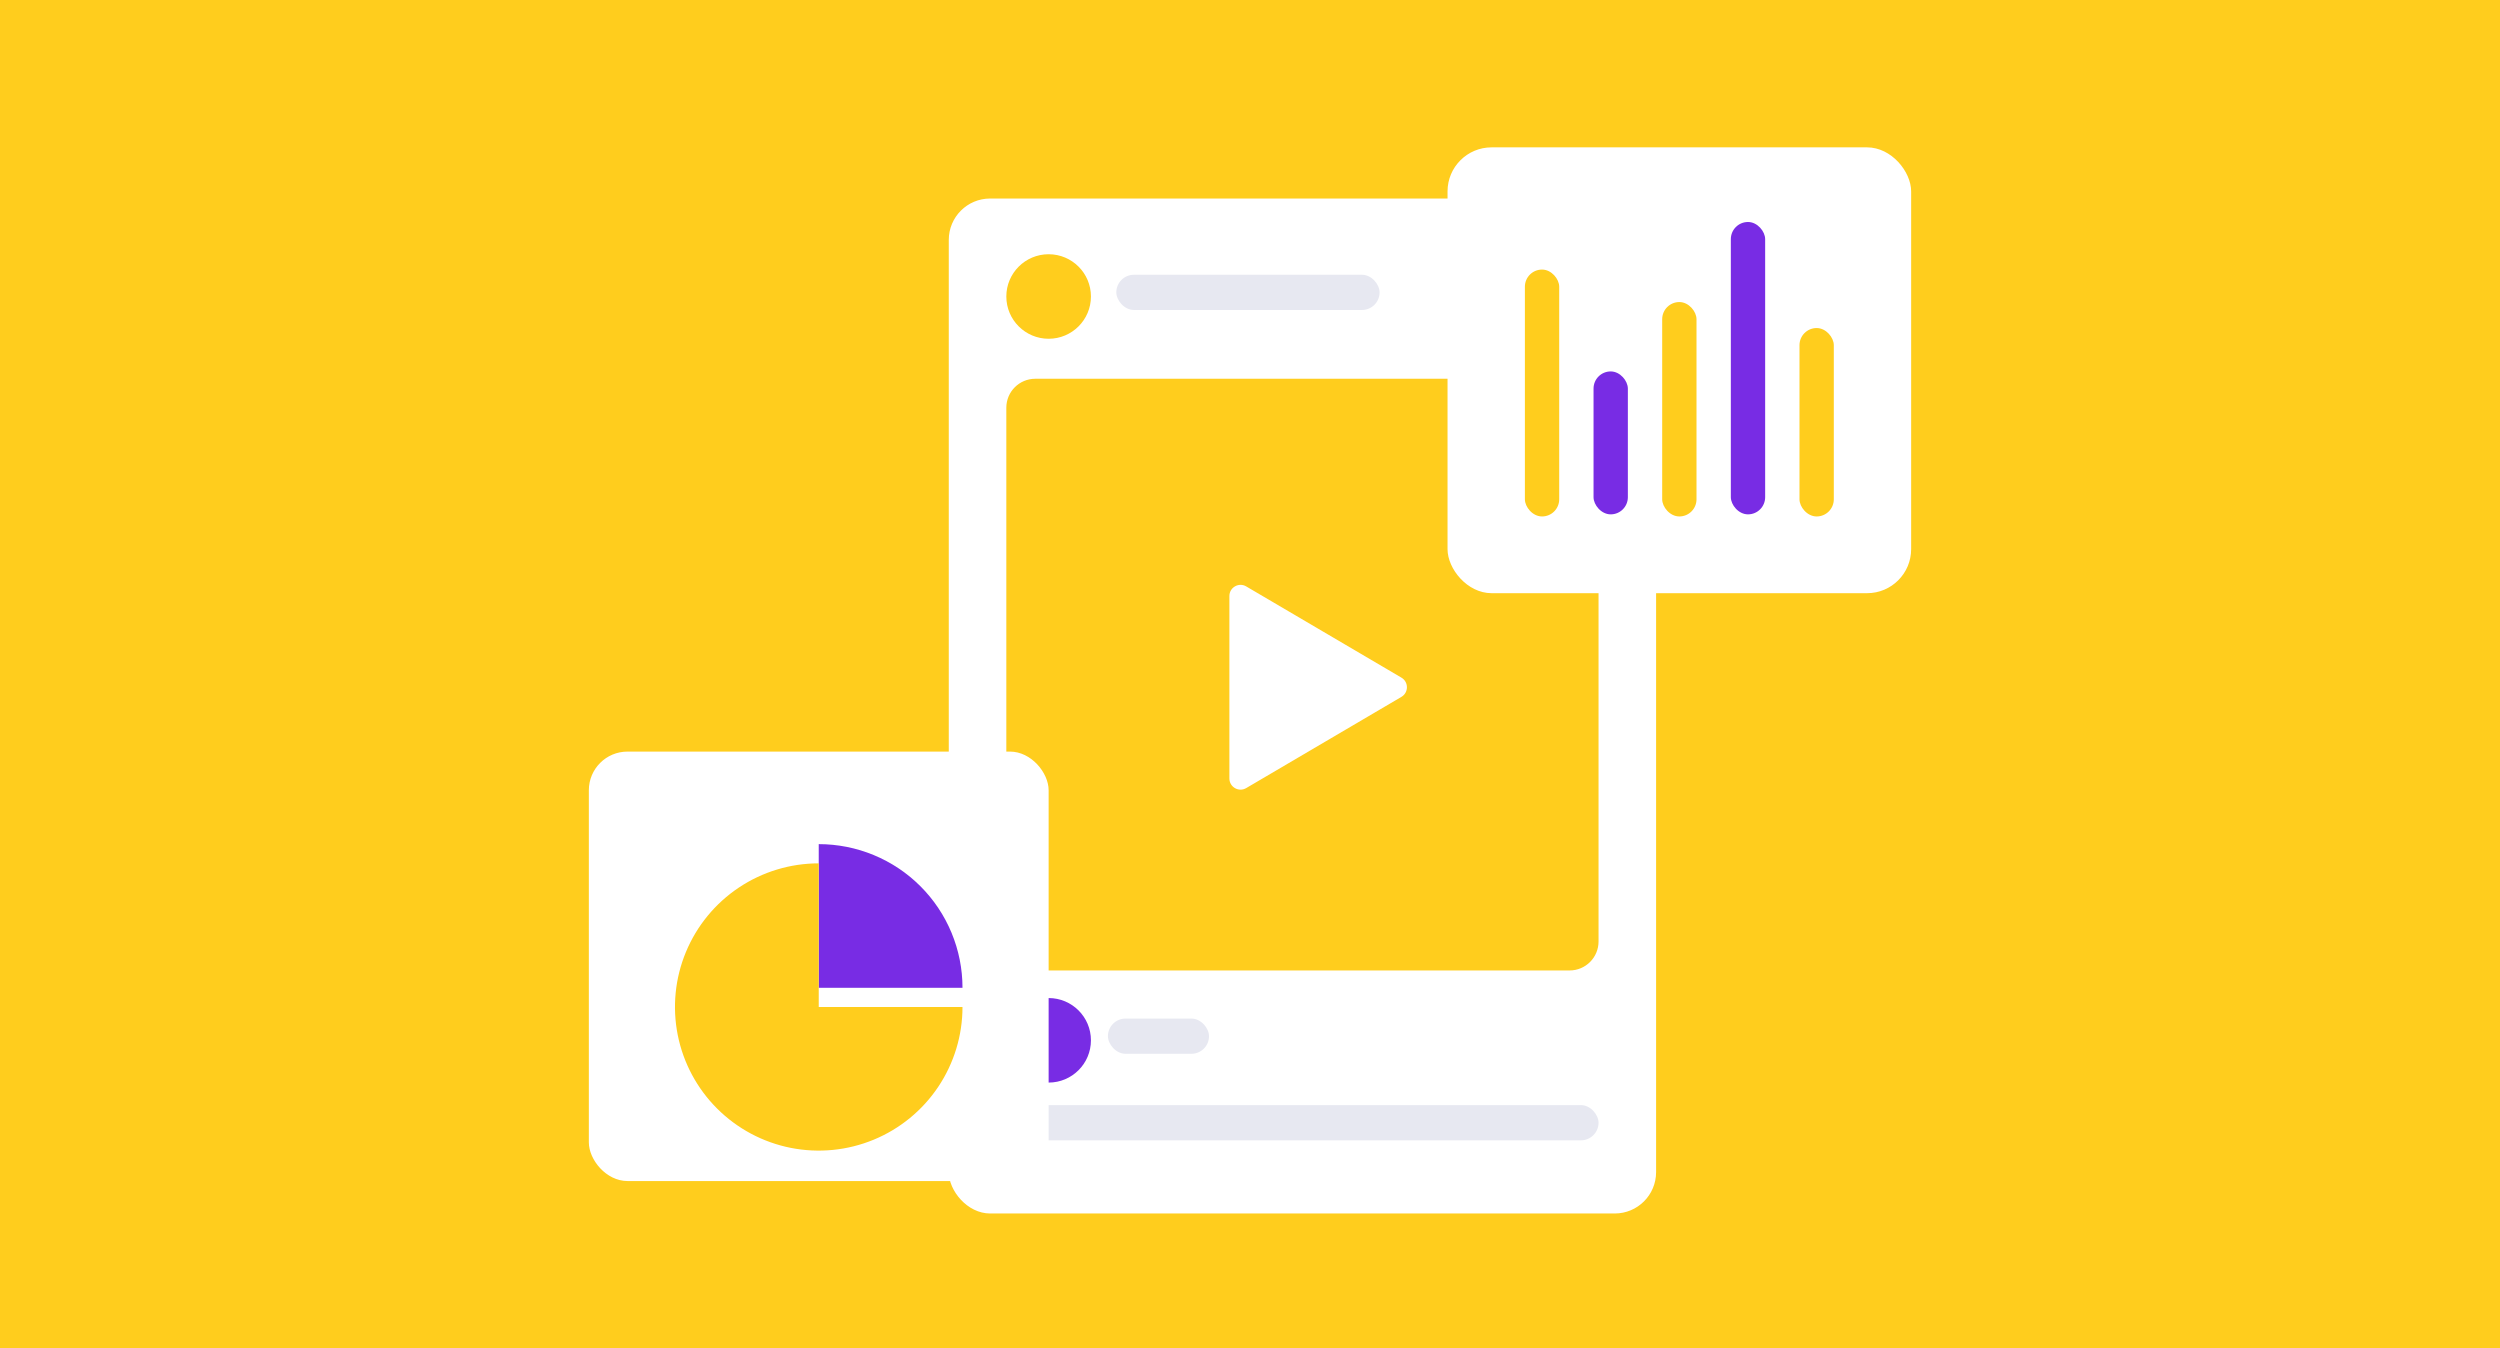
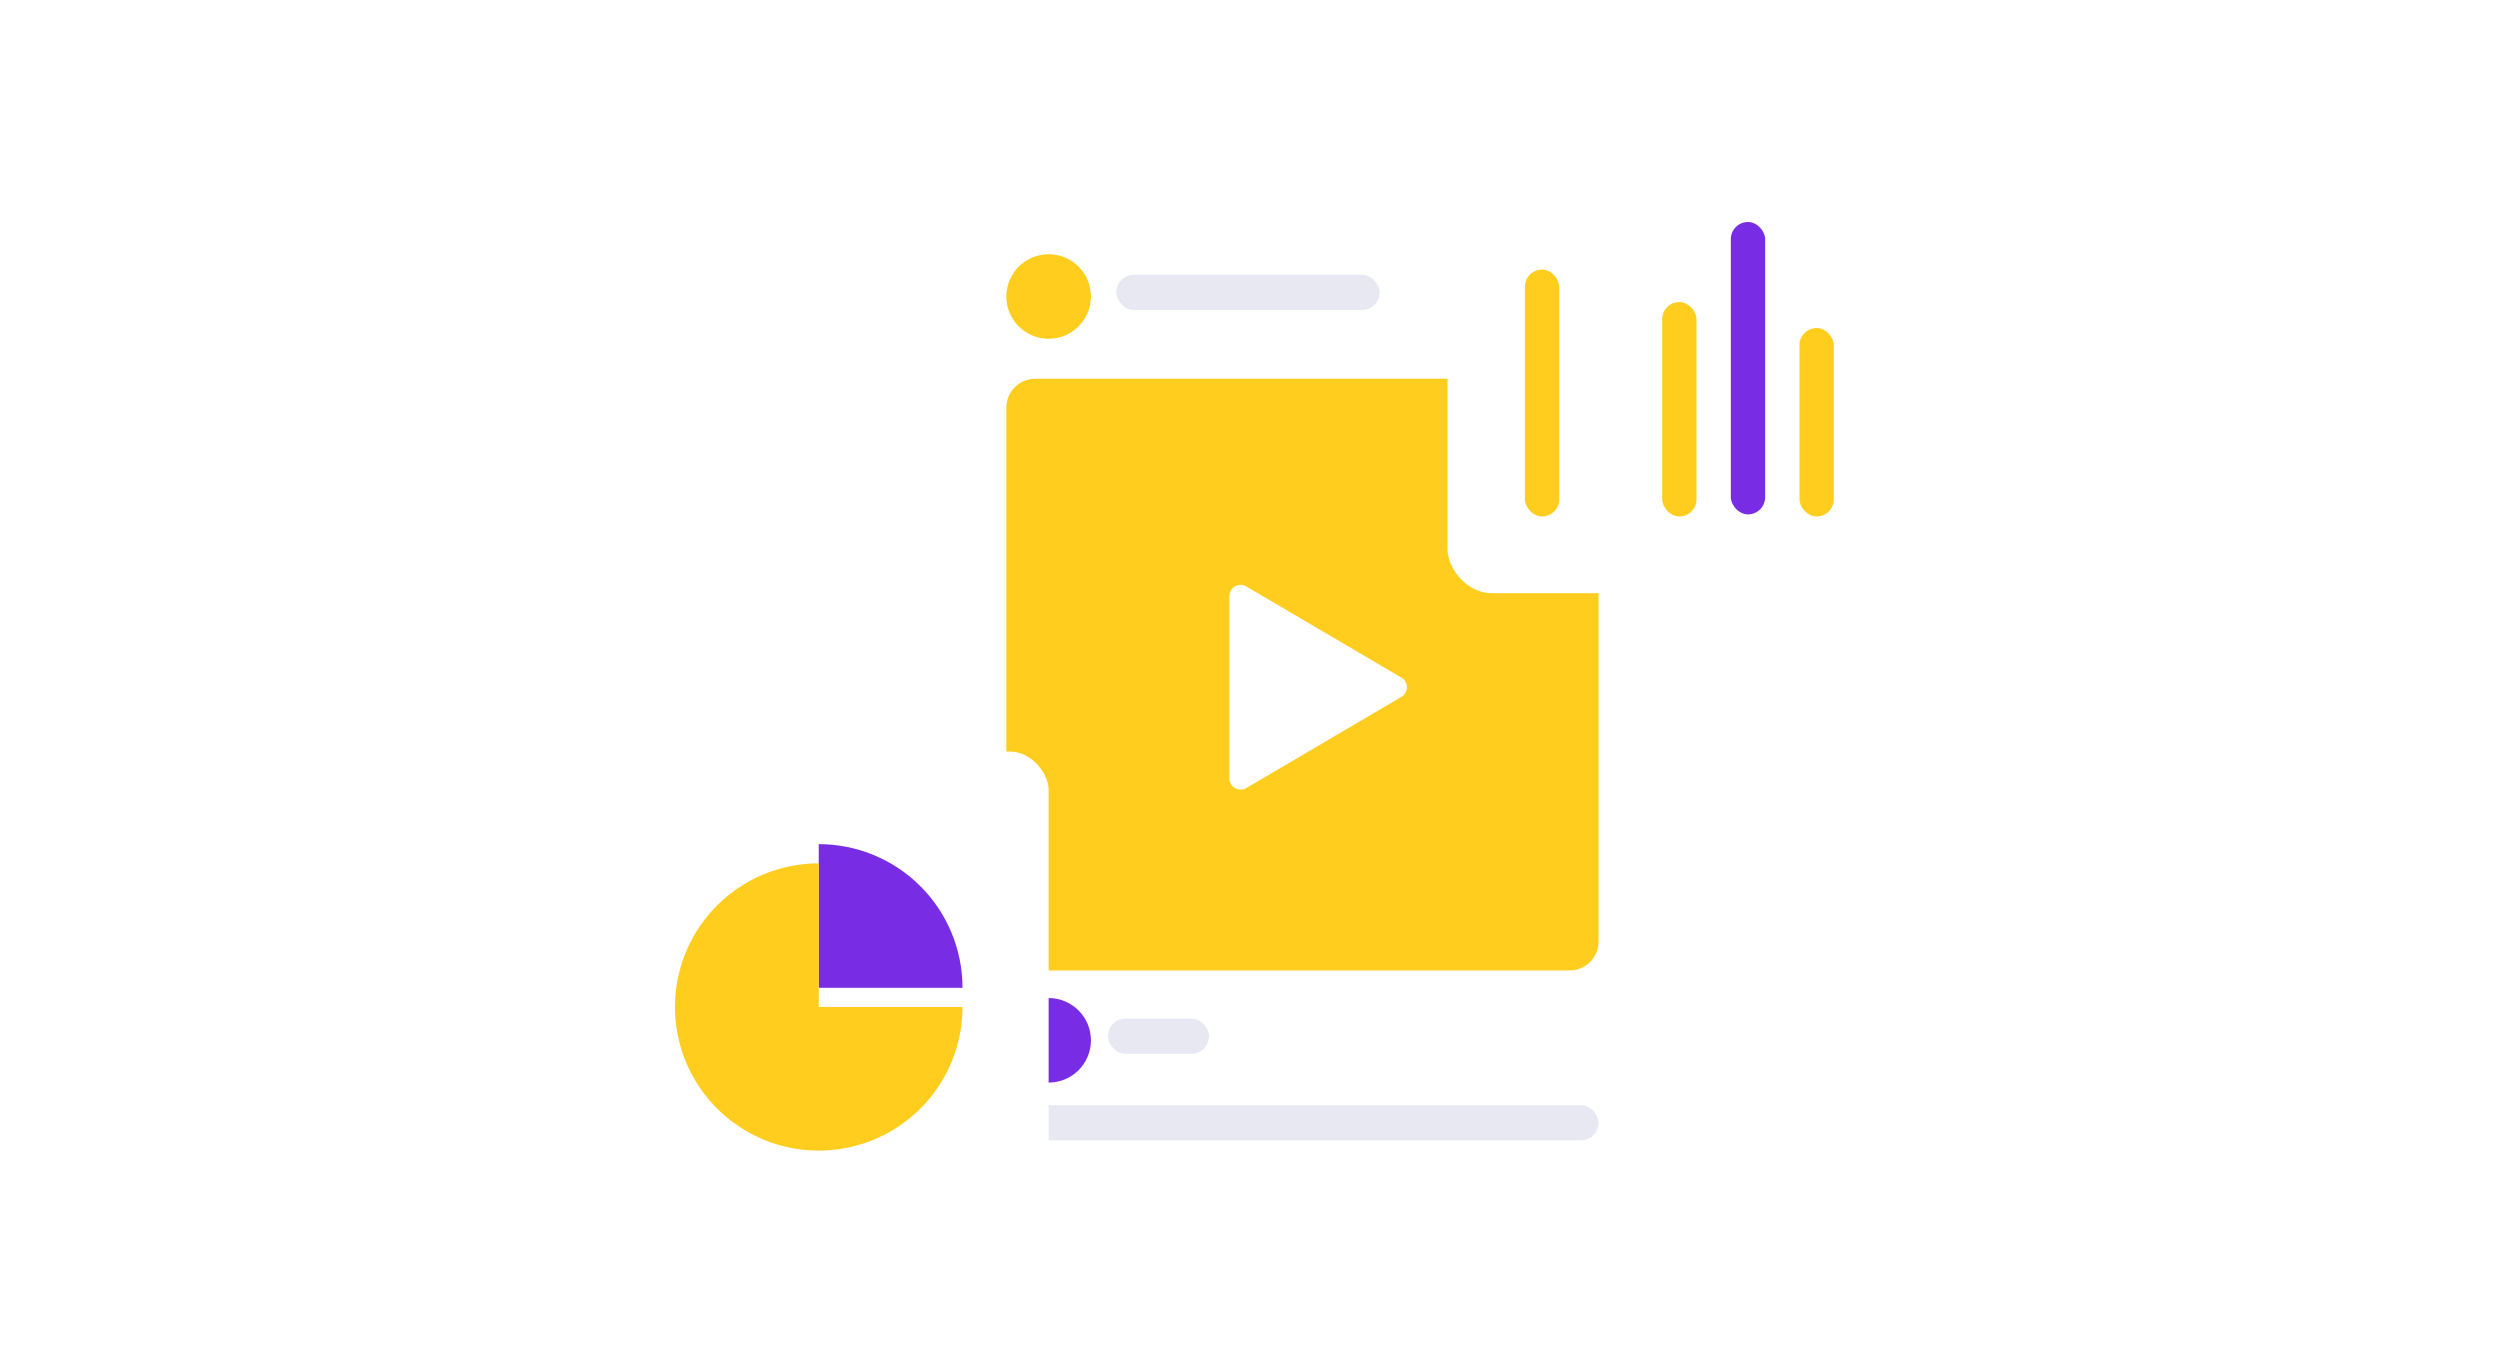
<svg xmlns="http://www.w3.org/2000/svg" width="1209" height="652" viewBox="0 0 1209 652" fill="none">
-   <path d="M0 0H1209V652H0V0Z" fill="#FFCD1D" />
  <g filter="url(#filter0_d)">
    <rect x="458.828" y="93.952" width="342.062" height="490.841" rx="20" fill="white" />
  </g>
  <rect x="535.792" y="492.58" width="48.889" height="17.032" rx="8.516" fill="#E7E8F1" />
  <rect x="539.849" y="132.873" width="127.321" height="17.032" rx="8.516" fill="#E7E8F1" />
  <rect x="486.661" y="534.431" width="286.396" height="17.032" rx="8.516" fill="#E7E8F1" />
  <g filter="url(#filter1_d)">
    <rect x="486.661" y="178.169" width="286.396" height="286.144" rx="14" fill="#FFCD1D" />
  </g>
  <g filter="url(#filter2_d)">
    <path d="M602.667 272.475C599.068 270.359 594.531 272.955 594.531 277.13V365.353C594.531 369.528 599.067 372.124 602.667 370.008L677.722 325.898C681.274 323.811 681.274 318.675 677.722 316.587L602.667 272.475Z" fill="white" />
  </g>
  <g filter="url(#filter3_d)">
    <ellipse cx="507.118" cy="141.387" rx="20.457" ry="20.439" fill="#FFCD1D" />
  </g>
  <g filter="url(#filter4_d)">
    <ellipse cx="507.118" cy="501.096" rx="20.457" ry="20.439" fill="#782CE4" />
  </g>
  <g filter="url(#filter5_d)">
    <rect x="700.028" y="67.206" width="224.207" height="215.602" rx="21.3" fill="white" />
  </g>
  <g filter="url(#filter6_d)">
    <rect x="737.436" y="126.307" width="16.599" height="119.394" rx="8.3" fill="#FFCD1D" />
  </g>
  <g filter="url(#filter7_d)">
-     <rect x="770.634" y="176.578" width="16.599" height="69.123" rx="8.3" fill="#782CE4" />
-   </g>
+     </g>
  <g filter="url(#filter8_d)">
    <rect x="803.833" y="142.017" width="16.599" height="103.684" rx="8.3" fill="#FFCD1D" />
  </g>
  <g filter="url(#filter9_d)">
    <rect x="837.032" y="104.313" width="16.599" height="141.388" rx="8.3" fill="#782CE4" />
  </g>
  <g filter="url(#filter10_d)">
    <rect x="870.231" y="154.584" width="16.599" height="91.117" rx="8.3" fill="#FFCD1D" />
  </g>
  <g filter="url(#filter11_d)">
    <rect x="284.765" y="359.906" width="222.353" height="207.684" rx="18.696" fill="white" />
  </g>
  <g filter="url(#filter12_d)">
    <path d="M395.94 394.289C405.07 394.289 414.11 396.086 422.545 399.576C430.979 403.067 438.643 408.183 445.099 414.633C451.554 421.083 456.675 428.74 460.169 437.168C463.663 445.595 465.461 454.627 465.461 463.749L395.94 463.749V394.289Z" fill="#782CE4" />
  </g>
  <g filter="url(#filter13_d)">
    <path d="M465.461 463.749C465.461 477.487 461.384 490.916 453.745 502.338C446.106 513.761 435.248 522.664 422.545 527.921C409.841 533.178 395.863 534.554 382.377 531.874C368.892 529.194 356.504 522.578 346.782 512.864C337.059 503.15 330.438 490.774 327.755 477.3C325.073 463.826 326.45 449.86 331.711 437.168C336.973 424.476 345.884 413.627 357.317 405.995C368.749 398.363 382.19 394.289 395.94 394.289V463.749H465.461Z" fill="#FFCD1D" />
  </g>
  <defs>
    <filter id="filter0_d" x="423.938" y="61.115" width="411.841" height="560.62" filterUnits="userSpaceOnUse" color-interpolation-filters="sRGB">
      <feFlood flood-opacity="0" result="BackgroundImageFix" />
      <feColorMatrix in="SourceAlpha" type="matrix" values="0 0 0 0 0 0 0 0 0 0 0 0 0 0 0 0 0 0 127 0" />
      <feOffset dy="2.052" />
      <feGaussianBlur stdDeviation="17.445" />
      <feColorMatrix type="matrix" values="0 0 0 0 1 0 0 0 0 0.588 0 0 0 0 0.104 0 0 0 0.65 0" />
      <feBlend mode="normal" in2="BackgroundImageFix" result="effect1_dropShadow" />
      <feBlend mode="normal" in="SourceGraphic" in2="effect1_dropShadow" result="shape" />
    </filter>
    <filter id="filter1_d" x="477.661" y="174.169" width="304.396" height="304.144" filterUnits="userSpaceOnUse" color-interpolation-filters="sRGB">
      <feFlood flood-opacity="0" result="BackgroundImageFix" />
      <feColorMatrix in="SourceAlpha" type="matrix" values="0 0 0 0 0 0 0 0 0 0 0 0 0 0 0 0 0 0 127 0" />
      <feOffset dy="5" />
      <feGaussianBlur stdDeviation="4.5" />
      <feColorMatrix type="matrix" values="0 0 0 0 1 0 0 0 0 0.805 0 0 0 0 0.113 0 0 0 0.12 0" />
      <feBlend mode="normal" in2="BackgroundImageFix" result="effect1_dropShadow" />
      <feBlend mode="normal" in="SourceGraphic" in2="effect1_dropShadow" result="shape" />
    </filter>
    <filter id="filter2_d" x="577.862" y="266.166" width="119.193" height="132.377" filterUnits="userSpaceOnUse" color-interpolation-filters="sRGB">
      <feFlood flood-opacity="0" result="BackgroundImageFix" />
      <feColorMatrix in="SourceAlpha" type="matrix" values="0 0 0 0 0 0 0 0 0 0 0 0 0 0 0 0 0 0 127 0" />
      <feOffset dy="11.113" />
      <feGaussianBlur stdDeviation="8.335" />
      <feColorMatrix type="matrix" values="0 0 0 0 1 0 0 0 0 0.588 0 0 0 0 0.104 0 0 0 0.33 0" />
      <feBlend mode="normal" in2="BackgroundImageFix" result="effect1_dropShadow" />
      <feBlend mode="normal" in="SourceGraphic" in2="effect1_dropShadow" result="shape" />
    </filter>
    <filter id="filter3_d" x="480.661" y="116.948" width="52.914" height="52.878" filterUnits="userSpaceOnUse" color-interpolation-filters="sRGB">
      <feFlood flood-opacity="0" result="BackgroundImageFix" />
      <feColorMatrix in="SourceAlpha" type="matrix" values="0 0 0 0 0 0 0 0 0 0 0 0 0 0 0 0 0 0 127 0" />
      <feOffset dy="2" />
      <feGaussianBlur stdDeviation="3" />
      <feColorMatrix type="matrix" values="0 0 0 0 1 0 0 0 0 0.805 0 0 0 0 0.113 0 0 0 0.2 0" />
      <feBlend mode="normal" in2="BackgroundImageFix" result="effect1_dropShadow" />
      <feBlend mode="normal" in="SourceGraphic" in2="effect1_dropShadow" result="shape" />
    </filter>
    <filter id="filter4_d" x="480.661" y="476.657" width="52.914" height="52.878" filterUnits="userSpaceOnUse" color-interpolation-filters="sRGB">
      <feFlood flood-opacity="0" result="BackgroundImageFix" />
      <feColorMatrix in="SourceAlpha" type="matrix" values="0 0 0 0 0 0 0 0 0 0 0 0 0 0 0 0 0 0 127 0" />
      <feOffset dy="2" />
      <feGaussianBlur stdDeviation="3" />
      <feColorMatrix type="matrix" values="0 0 0 0 0.471 0 0 0 0 0.173 0 0 0 0 0.894 0 0 0 0.13 0" />
      <feBlend mode="normal" in2="BackgroundImageFix" result="effect1_dropShadow" />
      <feBlend mode="normal" in="SourceGraphic" in2="effect1_dropShadow" result="shape" />
    </filter>
    <filter id="filter5_d" x="685.828" y="57.063" width="252.608" height="244.003" filterUnits="userSpaceOnUse" color-interpolation-filters="sRGB">
      <feFlood flood-opacity="0" result="BackgroundImageFix" />
      <feColorMatrix in="SourceAlpha" type="matrix" values="0 0 0 0 0 0 0 0 0 0 0 0 0 0 0 0 0 0 127 0" />
      <feOffset dy="4.057" />
      <feGaussianBlur stdDeviation="7.1" />
      <feColorMatrix type="matrix" values="0 0 0 0 0.121 0 0 0 0 0.144 0 0 0 0 0.35 0 0 0 0.08 0" />
      <feBlend mode="normal" in2="BackgroundImageFix" result="effect1_dropShadow" />
      <feBlend mode="normal" in="SourceGraphic" in2="effect1_dropShadow" result="shape" />
    </filter>
    <filter id="filter6_d" x="733.378" y="126.307" width="24.714" height="127.508" filterUnits="userSpaceOnUse" color-interpolation-filters="sRGB">
      <feFlood flood-opacity="0" result="BackgroundImageFix" />
      <feColorMatrix in="SourceAlpha" type="matrix" values="0 0 0 0 0 0 0 0 0 0 0 0 0 0 0 0 0 0 127 0" />
      <feOffset dy="4.057" />
      <feGaussianBlur stdDeviation="2.029" />
      <feColorMatrix type="matrix" values="0 0 0 0 1 0 0 0 0 0.805 0 0 0 0 0.113 0 0 0 0.18 0" />
      <feBlend mode="normal" in2="BackgroundImageFix" result="effect1_dropShadow" />
      <feBlend mode="normal" in="SourceGraphic" in2="effect1_dropShadow" result="shape" />
    </filter>
    <filter id="filter7_d" x="766.577" y="175.564" width="24.714" height="77.237" filterUnits="userSpaceOnUse" color-interpolation-filters="sRGB">
      <feFlood flood-opacity="0" result="BackgroundImageFix" />
      <feColorMatrix in="SourceAlpha" type="matrix" values="0 0 0 0 0 0 0 0 0 0 0 0 0 0 0 0 0 0 127 0" />
      <feOffset dy="3.043" />
      <feGaussianBlur stdDeviation="2.029" />
      <feColorMatrix type="matrix" values="0 0 0 0 0.471 0 0 0 0 0.173 0 0 0 0 0.894 0 0 0 0.19 0" />
      <feBlend mode="normal" in2="BackgroundImageFix" result="effect1_dropShadow" />
      <feBlend mode="normal" in="SourceGraphic" in2="effect1_dropShadow" result="shape" />
    </filter>
    <filter id="filter8_d" x="799.776" y="142.017" width="24.714" height="111.799" filterUnits="userSpaceOnUse" color-interpolation-filters="sRGB">
      <feFlood flood-opacity="0" result="BackgroundImageFix" />
      <feColorMatrix in="SourceAlpha" type="matrix" values="0 0 0 0 0 0 0 0 0 0 0 0 0 0 0 0 0 0 127 0" />
      <feOffset dy="4.057" />
      <feGaussianBlur stdDeviation="2.029" />
      <feColorMatrix type="matrix" values="0 0 0 0 1 0 0 0 0 0.805 0 0 0 0 0.113 0 0 0 0.18 0" />
      <feBlend mode="normal" in2="BackgroundImageFix" result="effect1_dropShadow" />
      <feBlend mode="normal" in="SourceGraphic" in2="effect1_dropShadow" result="shape" />
    </filter>
    <filter id="filter9_d" x="832.975" y="103.299" width="24.714" height="149.502" filterUnits="userSpaceOnUse" color-interpolation-filters="sRGB">
      <feFlood flood-opacity="0" result="BackgroundImageFix" />
      <feColorMatrix in="SourceAlpha" type="matrix" values="0 0 0 0 0 0 0 0 0 0 0 0 0 0 0 0 0 0 127 0" />
      <feOffset dy="3.043" />
      <feGaussianBlur stdDeviation="2.029" />
      <feColorMatrix type="matrix" values="0 0 0 0 0.471 0 0 0 0 0.173 0 0 0 0 0.894 0 0 0 0.19 0" />
      <feBlend mode="normal" in2="BackgroundImageFix" result="effect1_dropShadow" />
      <feBlend mode="normal" in="SourceGraphic" in2="effect1_dropShadow" result="shape" />
    </filter>
    <filter id="filter10_d" x="866.174" y="154.584" width="24.714" height="99.231" filterUnits="userSpaceOnUse" color-interpolation-filters="sRGB">
      <feFlood flood-opacity="0" result="BackgroundImageFix" />
      <feColorMatrix in="SourceAlpha" type="matrix" values="0 0 0 0 0 0 0 0 0 0 0 0 0 0 0 0 0 0 127 0" />
      <feOffset dy="4.057" />
      <feGaussianBlur stdDeviation="2.029" />
      <feColorMatrix type="matrix" values="0 0 0 0 1 0 0 0 0 0.805 0 0 0 0 0.113 0 0 0 0.18 0" />
      <feBlend mode="normal" in2="BackgroundImageFix" result="effect1_dropShadow" />
      <feBlend mode="normal" in="SourceGraphic" in2="effect1_dropShadow" result="shape" />
    </filter>
    <filter id="filter11_d" x="272.301" y="351.004" width="247.28" height="232.612" filterUnits="userSpaceOnUse" color-interpolation-filters="sRGB">
      <feFlood flood-opacity="0" result="BackgroundImageFix" />
      <feColorMatrix in="SourceAlpha" type="matrix" values="0 0 0 0 0 0 0 0 0 0 0 0 0 0 0 0 0 0 127 0" />
      <feOffset dy="3.561" />
      <feGaussianBlur stdDeviation="6.232" />
      <feColorMatrix type="matrix" values="0 0 0 0 0.121 0 0 0 0 0.144 0 0 0 0 0.35 0 0 0 0.08 0" />
      <feBlend mode="normal" in2="BackgroundImageFix" result="effect1_dropShadow" />
      <feBlend mode="normal" in="SourceGraphic" in2="effect1_dropShadow" result="shape" />
    </filter>
    <filter id="filter12_d" x="372.713" y="384.998" width="115.975" height="115.914" filterUnits="userSpaceOnUse" color-interpolation-filters="sRGB">
      <feFlood flood-opacity="0" result="BackgroundImageFix" />
      <feColorMatrix in="SourceAlpha" type="matrix" values="0 0 0 0 0 0 0 0 0 0 0 0 0 0 0 0 0 0 127 0" />
      <feOffset dy="13.936" />
      <feGaussianBlur stdDeviation="11.614" />
      <feColorMatrix type="matrix" values="0 0 0 0 0.471 0 0 0 0 0.173 0 0 0 0 0.894 0 0 0 0.19 0" />
      <feBlend mode="normal" in2="BackgroundImageFix" result="effect1_dropShadow" />
      <feBlend mode="normal" in="SourceGraphic" in2="effect1_dropShadow" result="shape" />
    </filter>
    <filter id="filter13_d" x="298.547" y="389.644" width="194.787" height="194.665" filterUnits="userSpaceOnUse" color-interpolation-filters="sRGB">
      <feFlood flood-opacity="0" result="BackgroundImageFix" />
      <feColorMatrix in="SourceAlpha" type="matrix" values="0 0 0 0 0 0 0 0 0 0 0 0 0 0 0 0 0 0 127 0" />
      <feOffset dy="23.227" />
      <feGaussianBlur stdDeviation="13.936" />
      <feColorMatrix type="matrix" values="0 0 0 0 1 0 0 0 0 0.805 0 0 0 0 0.113 0 0 0 0.17 0" />
      <feBlend mode="normal" in2="BackgroundImageFix" result="effect1_dropShadow" />
      <feBlend mode="normal" in="SourceGraphic" in2="effect1_dropShadow" result="shape" />
    </filter>
  </defs>
</svg>